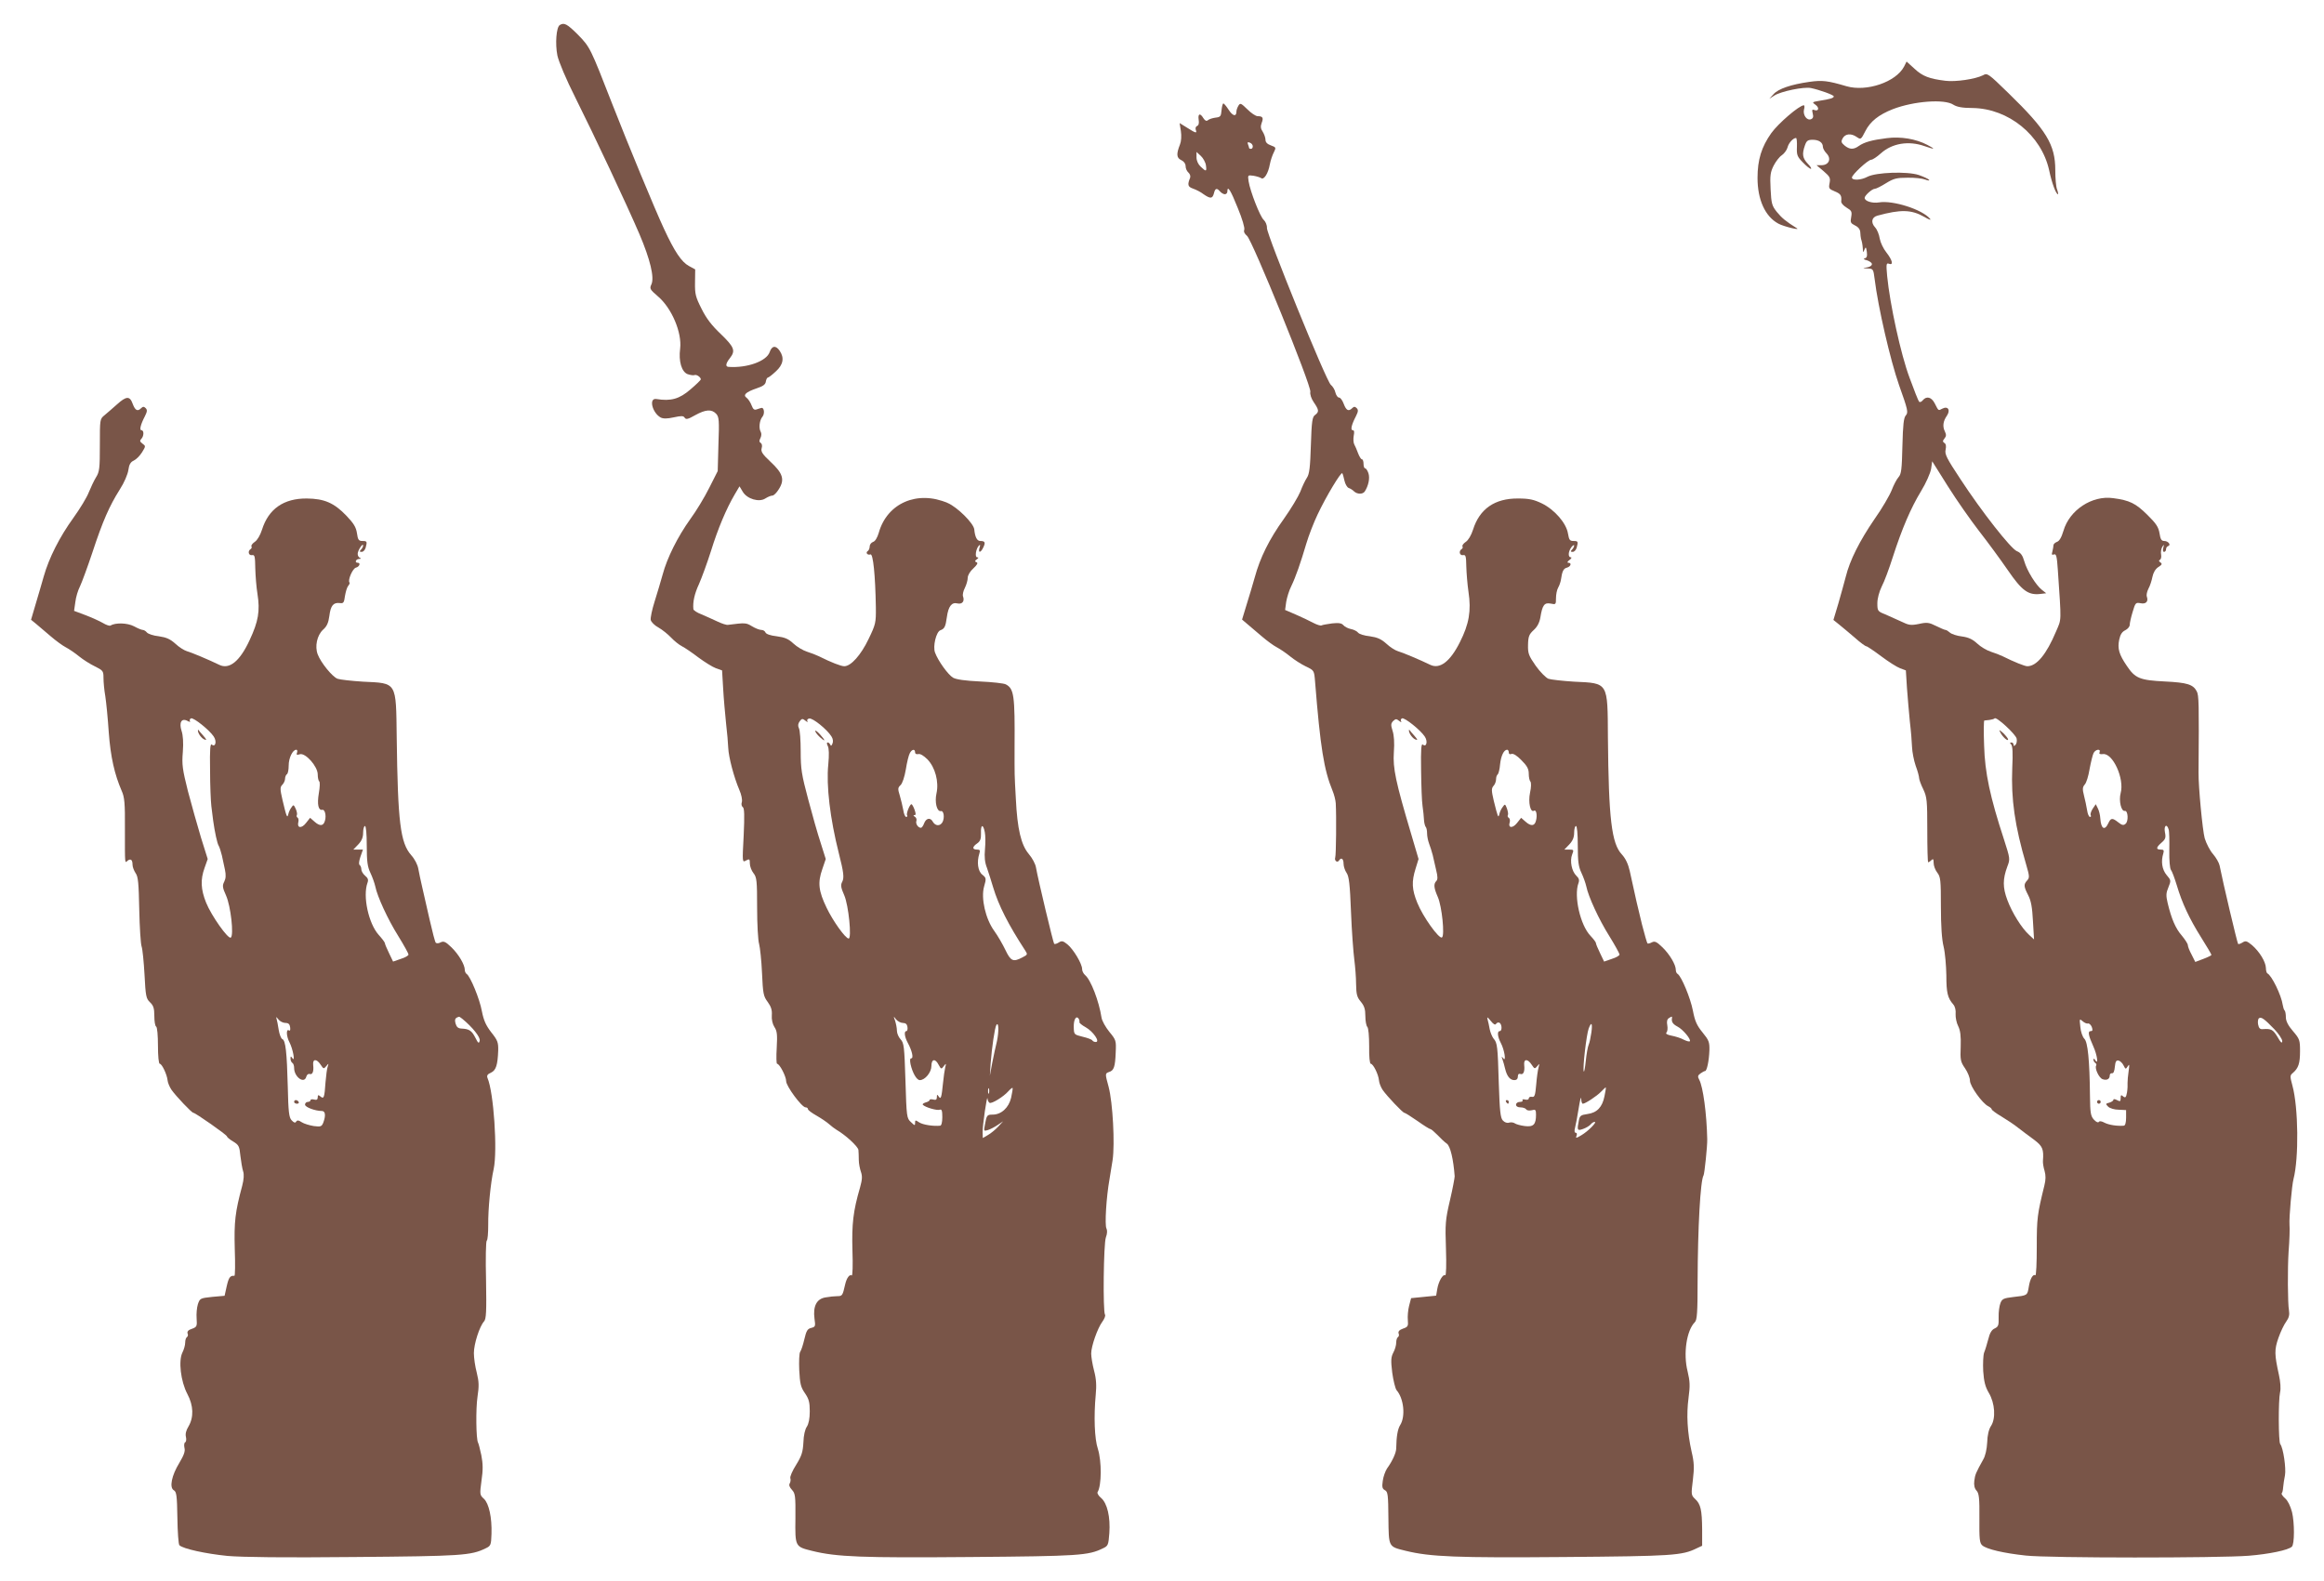
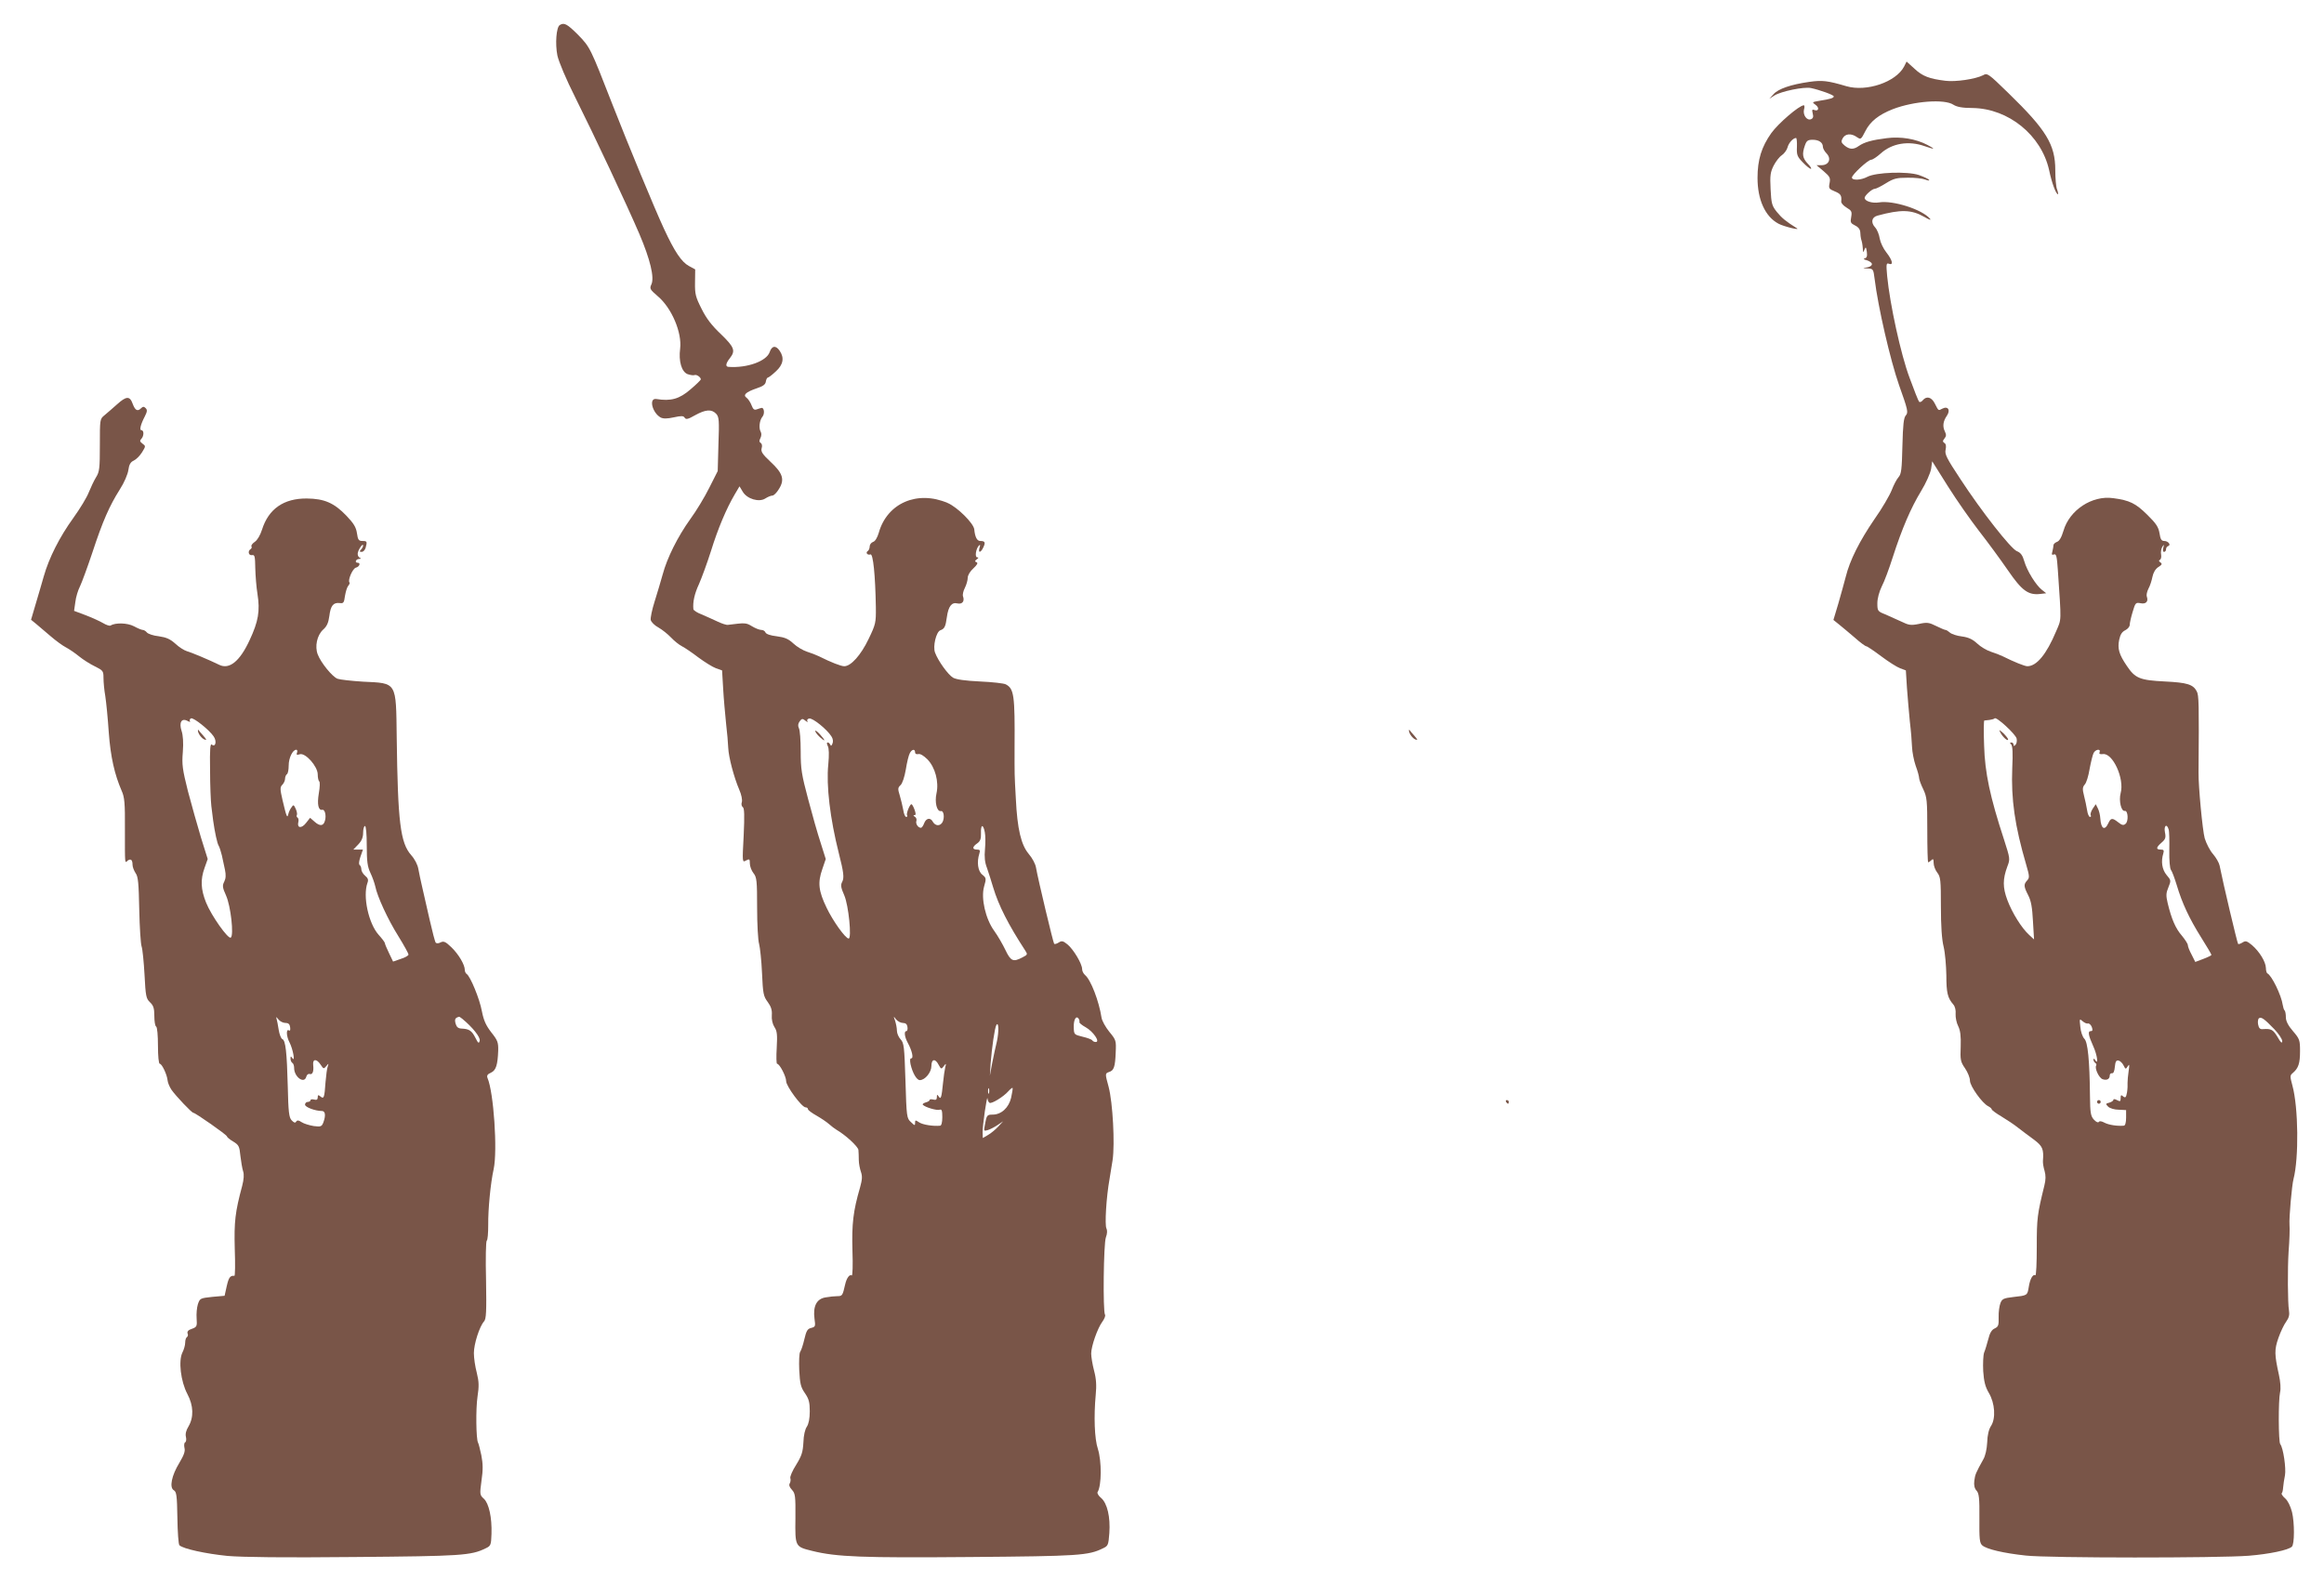
<svg xmlns="http://www.w3.org/2000/svg" version="1.0" width="1280pt" height="871pt" viewBox="0 0 1280 871" preserveAspectRatio="xMidYMid meet">
  <g transform="translate(0,871) scale(0.1,-0.1)" fill="#795548" stroke="none">
    <path d="M3083 8572 c-19 -12 -26 -103 -13 -168 8 -35 47 -129 100 -234 104 -208 283 -589 352 -750 59 -139 83 -238 66 -276 -11 -24 -9 -28 35 -66 77 -65 134 -201 123 -289 -9 -69 8 -127 41 -140 15 -5 32 -8 39 -5 11 4 34 -12 34 -24 0 -3 -25 -28 -57 -55 -61 -53 -108 -66 -188 -53 -43 7 -23 -76 24 -102 14 -7 36 -7 72 1 42 9 53 9 60 -2 7 -11 18 -9 58 14 58 32 91 34 116 7 15 -17 17 -35 12 -167 l-4 -148 -47 -93 c-26 -52 -72 -128 -103 -170 -71 -99 -129 -216 -153 -306 -11 -39 -31 -107 -45 -151 -14 -44 -23 -89 -21 -100 3 -12 22 -31 43 -42 21 -12 52 -37 69 -55 17 -18 44 -40 60 -48 16 -8 57 -36 91 -62 34 -25 77 -52 96 -59 l34 -12 6 -101 c3 -56 11 -141 16 -191 6 -49 11 -110 12 -135 2 -50 31 -161 61 -231 12 -27 17 -55 14 -67 -4 -11 -2 -23 5 -28 9 -5 10 -46 5 -156 -8 -149 -8 -150 13 -138 19 10 21 8 21 -17 0 -15 9 -39 20 -53 18 -22 20 -42 20 -190 0 -91 5 -181 11 -200 5 -19 13 -91 16 -160 5 -114 8 -128 31 -159 19 -26 25 -45 23 -73 -2 -24 4 -49 14 -65 15 -22 17 -42 13 -115 -3 -48 -2 -88 2 -88 14 0 50 -70 50 -96 0 -27 86 -144 107 -144 7 0 13 -4 13 -10 0 -5 21 -21 48 -36 26 -15 57 -36 69 -47 12 -11 31 -25 41 -31 50 -29 119 -93 120 -111 1 -11 2 -36 2 -55 0 -19 6 -49 12 -66 8 -23 7 -42 -5 -85 -38 -130 -46 -201 -42 -347 3 -82 1 -141 -4 -138 -12 8 -28 -14 -36 -49 -14 -62 -16 -65 -43 -65 -15 0 -44 -3 -66 -7 -48 -8 -69 -48 -60 -117 6 -42 5 -45 -18 -51 -21 -5 -27 -16 -38 -63 -7 -31 -18 -63 -23 -69 -5 -7 -7 -52 -5 -100 4 -75 8 -94 31 -127 22 -32 27 -50 27 -100 0 -41 -6 -69 -16 -85 -10 -14 -18 -48 -19 -86 -3 -53 -9 -74 -40 -124 -21 -33 -35 -66 -32 -74 3 -8 1 -20 -3 -28 -6 -9 -2 -21 12 -36 18 -20 20 -33 19 -156 -2 -157 -2 -157 91 -180 136 -34 279 -39 874 -34 596 5 648 8 729 48 28 13 30 18 35 84 6 88 -11 163 -45 193 -15 12 -23 27 -20 32 23 37 23 171 2 238 -19 56 -23 180 -12 299 5 50 3 87 -9 132 -9 34 -16 77 -16 95 0 40 35 140 62 176 11 15 18 33 14 38 -12 19 -8 391 5 426 8 21 8 39 3 49 -10 18 -1 172 17 272 5 33 13 80 17 105 13 89 1 316 -22 403 -20 73 -20 74 3 82 26 8 33 28 36 107 3 66 2 69 -35 114 -21 26 -40 60 -43 78 -14 91 -59 209 -91 235 -9 8 -16 22 -16 33 0 29 -48 109 -81 136 -24 19 -31 21 -48 10 -11 -7 -22 -10 -25 -7 -5 5 -89 356 -100 420 -3 20 -21 53 -40 75 -42 50 -63 137 -71 304 -8 142 -7 126 -7 285 2 285 -3 321 -48 345 -11 6 -75 13 -142 16 -83 4 -132 11 -149 21 -27 16 -82 92 -99 138 -13 34 6 114 29 123 23 8 29 20 36 72 8 60 27 84 58 76 27 -6 41 12 31 39 -3 8 1 29 10 46 9 18 16 43 16 56 0 14 13 36 31 52 22 21 27 30 17 34 -10 4 -10 7 2 16 10 7 11 11 2 11 -14 0 -7 48 10 65 7 7 8 2 3 -12 -9 -31 7 -29 21 2 13 27 9 35 -17 35 -18 0 -29 22 -33 64 -4 34 -93 122 -146 145 -167 72 -334 0 -380 -164 -8 -27 -20 -47 -31 -50 -11 -4 -19 -15 -19 -25 0 -10 -5 -22 -10 -25 -15 -9 -2 -25 14 -19 15 6 27 -114 30 -291 1 -86 -1 -94 -40 -175 -42 -88 -97 -150 -134 -150 -18 0 -72 21 -140 55 -14 7 -43 18 -65 25 -22 7 -56 27 -75 45 -28 26 -47 34 -92 40 -35 4 -58 12 -62 21 -3 8 -13 14 -23 14 -10 0 -33 9 -51 20 -33 20 -37 20 -132 8 -8 -2 -35 7 -60 19 -25 12 -64 29 -87 39 -24 9 -43 22 -44 28 -4 40 6 85 31 139 15 34 45 116 66 182 38 123 85 234 131 312 l26 44 18 -30 c24 -40 90 -59 124 -37 14 9 31 16 39 16 8 0 24 16 36 36 33 52 22 87 -46 150 -46 43 -54 57 -49 75 4 13 2 24 -5 29 -9 5 -9 13 -2 26 6 12 7 26 2 35 -12 20 -7 64 9 83 14 16 10 52 -5 49 -5 -1 -17 -5 -26 -8 -13 -5 -20 0 -28 21 -6 16 -18 35 -27 42 -23 16 -6 32 55 53 34 11 48 21 50 37 2 12 7 22 11 22 4 0 24 15 44 34 41 37 48 75 21 114 -21 31 -43 28 -55 -8 -18 -50 -124 -88 -226 -81 -19 1 -16 19 7 48 32 41 25 60 -49 132 -50 47 -81 87 -107 140 -33 65 -37 81 -36 145 l1 72 -35 19 c-40 22 -78 77 -138 207 -49 105 -197 463 -283 683 -122 313 -123 315 -189 383 -61 61 -77 69 -101 54z m1496 -3918 c9 -13 11 -29 6 -40 -5 -13 -9 -15 -12 -6 -3 6 -9 12 -14 12 -6 0 -6 -7 0 -19 7 -12 8 -49 3 -102 -12 -116 10 -299 58 -489 27 -106 30 -135 19 -157 -10 -18 -8 -32 11 -75 24 -55 42 -239 24 -238 -18 1 -86 96 -121 169 -45 93 -50 139 -24 213 l19 56 -28 89 c-16 48 -47 157 -69 241 -36 135 -41 166 -41 263 0 61 -4 118 -10 128 -6 13 -5 24 4 37 12 16 16 17 32 4 10 -8 15 -10 11 -3 -4 7 0 13 10 15 19 4 97 -59 122 -98z m461 -88 c0 -9 7 -12 18 -10 10 3 29 -8 50 -29 43 -44 64 -124 50 -187 -11 -49 2 -102 24 -98 16 4 22 -36 9 -61 -13 -23 -39 -22 -53 2 -13 25 -37 21 -48 -8 -5 -14 -13 -25 -18 -25 -15 0 -30 22 -25 37 3 8 0 19 -8 24 -9 5 -10 9 -2 9 8 0 8 7 0 30 -6 17 -14 30 -17 30 -9 0 -30 -52 -24 -61 3 -5 1 -9 -5 -9 -6 0 -13 17 -16 38 -4 20 -12 56 -19 79 -12 38 -11 44 4 58 10 9 22 45 29 86 6 39 16 80 22 90 11 22 29 25 29 5z m384 -440 c4 -19 4 -61 1 -94 -4 -42 -1 -73 11 -103 8 -24 24 -72 34 -107 30 -100 84 -206 176 -347 15 -23 14 -24 -15 -39 -51 -27 -64 -21 -94 42 -15 31 -42 78 -61 104 -48 66 -74 180 -56 244 13 45 12 48 -10 66 -24 19 -31 69 -16 116 6 18 3 22 -13 22 -27 0 -27 15 1 34 17 12 22 25 21 56 -2 49 12 53 21 6z m-451 -1051 c15 0 23 -7 25 -22 2 -13 -1 -23 -6 -23 -14 0 -10 -32 8 -65 23 -42 33 -85 19 -85 -7 0 -8 -11 -4 -32 11 -49 34 -88 51 -88 29 0 64 43 64 78 0 39 21 43 40 6 13 -24 15 -25 28 -7 13 17 14 16 8 -7 -3 -14 -9 -52 -12 -85 -8 -81 -12 -94 -24 -75 -8 12 -10 12 -10 -4 0 -13 -5 -17 -20 -13 -11 3 -20 2 -20 -3 0 -4 -10 -10 -22 -13 -12 -4 -19 -9 -15 -13 13 -14 79 -33 93 -27 11 4 14 -6 14 -41 0 -29 -5 -47 -12 -47 -37 -4 -95 5 -115 18 -21 14 -23 14 -23 -3 0 -16 -2 -15 -23 5 -23 21 -24 28 -30 228 -6 188 -8 208 -27 228 -11 12 -20 33 -20 47 0 15 -5 39 -10 55 -10 27 -9 27 5 8 9 -11 26 -20 38 -20z m972 5 c-2 -4 13 -17 35 -29 41 -23 81 -81 55 -81 -8 0 -16 4 -19 9 -3 5 -27 14 -53 20 -48 12 -48 12 -49 54 -1 42 14 66 28 44 3 -6 5 -14 3 -17z m-454 -105 c-7 -27 -18 -81 -26 -120 l-13 -70 4 65 c7 91 23 201 32 214 13 20 14 -37 3 -89z m-44 -287 c-3 -7 -5 -2 -5 12 0 14 2 19 5 13 2 -7 2 -19 0 -25z m122 -25 c-13 -55 -54 -93 -102 -93 -30 0 -33 -3 -42 -54 -7 -37 -7 -38 16 -31 13 4 38 17 54 28 l30 20 -27 -29 c-15 -16 -40 -37 -56 -46 l-29 -17 -1 32 c-1 34 25 214 27 185 1 -9 5 -19 11 -23 11 -7 77 33 104 64 11 12 21 20 23 18 2 -2 -2 -26 -8 -54z" />
    <path d="M4490 4683 c0 -5 11 -20 25 -33 14 -13 25 -21 25 -17 0 3 -11 18 -25 33 -14 15 -25 23 -25 17z" />
    <path d="M10487 8343 c-45 -85 -206 -140 -317 -108 -105 31 -134 34 -205 24 -99 -14 -171 -38 -197 -68 l-23 -25 28 18 c37 23 162 49 201 41 48 -10 126 -38 126 -46 0 -9 -20 -15 -78 -24 -42 -7 -43 -8 -23 -22 23 -16 18 -38 -6 -29 -12 5 -14 1 -9 -19 5 -19 2 -27 -10 -32 -23 -8 -45 24 -38 54 4 12 3 23 -1 23 -25 0 -140 -99 -179 -153 -54 -76 -76 -147 -76 -247 0 -120 42 -213 115 -252 29 -16 125 -39 101 -25 -62 39 -82 56 -110 90 -27 34 -30 46 -34 125 -4 76 -1 94 17 130 12 23 32 49 45 57 13 9 27 28 31 42 6 25 30 52 47 53 4 0 6 -22 5 -49 -2 -45 2 -54 32 -85 19 -20 39 -36 45 -36 5 0 -2 13 -17 28 -29 31 -33 52 -16 101 9 26 16 31 43 31 34 0 56 -15 56 -39 0 -8 9 -25 21 -37 27 -29 12 -64 -29 -64 l-27 0 39 -33 c35 -30 38 -37 33 -65 -6 -29 -4 -33 28 -46 34 -14 39 -23 36 -56 -1 -9 13 -24 30 -34 27 -16 30 -22 25 -51 -6 -30 -3 -35 21 -47 19 -9 28 -22 29 -38 1 -14 2 -29 4 -35 6 -20 8 -30 10 -55 1 -23 2 -23 9 -5 7 17 9 15 13 -12 3 -24 0 -33 -11 -36 -10 -2 -6 -7 12 -11 15 -5 27 -14 27 -21 0 -8 -12 -16 -27 -18 -27 -4 -27 -4 3 -6 31 -1 32 -3 39 -58 19 -155 86 -446 135 -586 48 -134 51 -149 37 -165 -12 -13 -16 -51 -19 -168 -3 -129 -6 -155 -21 -172 -10 -11 -27 -43 -38 -72 -11 -28 -53 -101 -95 -160 -82 -120 -136 -227 -158 -317 -8 -32 -27 -98 -41 -148 l-27 -90 31 -25 c17 -14 56 -46 86 -72 30 -27 59 -48 64 -48 5 0 42 -25 82 -55 40 -30 87 -60 104 -66 l32 -12 6 -96 c4 -53 11 -136 16 -186 6 -49 11 -112 12 -140 1 -27 10 -74 20 -103 11 -29 19 -60 19 -68 0 -8 10 -36 23 -62 20 -43 22 -61 22 -224 0 -98 2 -178 5 -178 3 0 11 5 18 12 9 9 12 6 12 -16 0 -15 9 -39 20 -53 18 -23 20 -41 20 -187 0 -106 5 -182 15 -221 8 -33 14 -104 15 -158 0 -96 7 -124 38 -160 10 -11 15 -32 13 -53 -1 -18 5 -49 14 -66 12 -24 16 -55 14 -113 -3 -73 -1 -84 24 -120 15 -22 27 -52 27 -68 0 -30 68 -125 101 -141 10 -5 19 -13 19 -17 0 -4 24 -22 53 -39 28 -17 71 -45 93 -63 23 -18 62 -47 88 -66 46 -35 53 -51 48 -116 -1 -11 3 -36 9 -55 7 -25 7 -48 -1 -80 -39 -159 -42 -180 -42 -338 0 -89 -3 -160 -8 -157 -13 8 -29 -19 -36 -64 -8 -48 -7 -47 -87 -56 -51 -6 -60 -10 -69 -33 -6 -15 -11 -50 -10 -78 1 -44 -1 -52 -22 -62 -16 -7 -27 -25 -35 -59 -7 -26 -17 -60 -23 -74 -5 -14 -7 -60 -5 -102 4 -57 11 -86 31 -120 34 -57 39 -141 12 -182 -12 -18 -20 -51 -21 -90 -2 -38 -10 -75 -22 -95 -40 -72 -45 -83 -49 -117 -3 -24 1 -42 12 -54 14 -15 17 -41 16 -153 -1 -114 1 -136 16 -149 24 -21 118 -43 240 -56 127 -14 1060 -14 1227 -1 112 9 219 31 238 50 15 13 15 132 1 190 -9 34 -23 63 -38 76 -14 12 -22 25 -19 28 4 3 7 18 8 33 1 16 6 45 10 66 7 37 -9 151 -26 172 -10 13 -11 240 -1 285 5 21 2 58 -6 95 -25 114 -26 139 -3 205 12 34 31 74 43 90 15 21 19 37 15 62 -7 38 -8 233 -2 323 5 63 7 127 5 148 -3 38 13 218 22 252 30 115 27 395 -6 515 -14 52 -14 56 3 70 30 26 39 52 39 119 0 61 -2 68 -39 111 -27 31 -39 56 -39 76 0 17 -3 34 -7 38 -4 3 -8 17 -10 29 -8 56 -62 165 -85 175 -4 2 -8 16 -8 30 -1 34 -36 91 -77 126 -28 23 -35 25 -52 14 -11 -7 -22 -10 -24 -8 -5 6 -84 340 -102 432 -3 15 -19 43 -36 63 -17 19 -37 58 -46 87 -12 43 -35 285 -34 363 3 381 2 425 -10 447 -20 38 -53 48 -175 54 -138 7 -164 17 -210 86 -43 63 -52 95 -42 144 6 29 16 44 33 52 14 7 25 20 25 30 0 10 7 42 16 71 15 51 17 53 44 48 30 -6 44 10 34 37 -3 8 1 27 9 43 9 16 18 45 22 65 5 24 16 43 32 54 21 13 23 18 12 26 -9 6 -10 11 -3 14 6 3 9 15 7 28 -3 14 0 32 6 43 11 16 11 16 6 -4 -4 -14 -2 -23 4 -23 6 0 11 6 11 14 0 8 5 16 12 18 17 6 0 28 -22 28 -15 0 -21 9 -26 43 -6 34 -18 53 -68 102 -63 62 -96 79 -188 91 -116 16 -240 -66 -273 -180 -11 -37 -23 -57 -36 -61 -10 -4 -19 -12 -19 -18 0 -7 -3 -22 -6 -35 -5 -17 -3 -21 9 -16 12 4 16 -10 21 -85 20 -297 21 -267 -10 -340 -53 -126 -107 -191 -158 -191 -14 0 -72 23 -136 55 -14 7 -43 18 -65 25 -22 7 -56 27 -75 45 -26 24 -48 34 -84 39 -27 3 -57 13 -66 21 -9 8 -20 15 -25 15 -4 0 -28 10 -52 22 -38 19 -50 21 -94 11 -45 -9 -56 -7 -97 13 -26 12 -66 30 -89 40 -41 16 -43 19 -43 61 0 26 10 63 24 92 14 26 41 99 61 162 51 158 99 270 156 364 27 44 51 99 55 122 l6 42 86 -137 c47 -75 125 -186 172 -247 47 -60 118 -157 158 -215 78 -114 113 -139 178 -132 l34 4 -24 19 c-33 26 -82 105 -97 158 -9 32 -20 47 -41 55 -34 15 -193 217 -310 396 -76 115 -88 138 -82 163 4 19 2 32 -7 37 -10 7 -10 11 1 25 10 12 10 21 2 38 -14 28 -10 57 11 87 21 31 6 55 -25 39 -23 -12 -20 -14 -42 29 -18 35 -45 42 -66 17 -7 -9 -16 -12 -20 -8 -4 4 -28 64 -53 133 -48 128 -108 405 -123 559 -6 66 -5 74 10 68 26 -10 19 20 -14 62 -17 21 -33 55 -37 77 -3 21 -14 49 -25 61 -25 27 -20 56 12 65 129 35 187 34 259 -7 27 -16 39 -19 31 -10 -42 51 -205 103 -281 90 -37 -6 -79 7 -79 25 0 13 41 50 56 50 7 0 35 14 62 31 42 26 59 30 118 30 38 1 82 -4 97 -10 16 -6 26 -7 22 -2 -3 5 -28 17 -57 27 -64 21 -235 15 -283 -10 -35 -19 -85 -21 -85 -4 0 16 89 98 106 98 8 0 32 16 53 35 62 56 153 71 241 40 58 -20 63 -18 15 7 -63 33 -146 47 -223 37 -81 -10 -124 -22 -154 -43 -29 -21 -51 -20 -78 2 -19 16 -21 22 -11 40 14 26 47 29 78 7 22 -15 23 -14 47 33 27 53 73 90 152 121 115 44 284 57 333 24 19 -12 49 -18 106 -18 198 -3 378 -150 421 -342 15 -72 38 -133 49 -133 2 0 0 12 -5 26 -6 14 -10 62 -10 107 0 140 -49 221 -258 424 -113 110 -116 112 -141 98 -42 -21 -151 -37 -206 -30 -89 11 -126 25 -170 66 l-44 40 -14 -28z m620 -3701 c3 -13 0 -29 -6 -35 -8 -8 -11 -8 -11 1 0 7 -5 12 -12 12 -9 0 -9 -3 -1 -11 8 -8 10 -49 6 -129 -7 -173 14 -319 77 -534 18 -62 19 -71 5 -86 -20 -22 -19 -33 6 -82 16 -31 22 -67 26 -142 l6 -101 -27 25 c-41 37 -94 122 -120 192 -26 69 -26 115 0 185 16 41 15 44 -19 150 -76 232 -105 367 -109 516 -3 75 -2 137 1 138 3 0 16 2 28 3 13 2 26 5 29 9 10 10 114 -86 121 -111z m457 -76 c-4 -9 2 -12 18 -10 54 8 120 -135 98 -215 -11 -42 3 -102 23 -98 18 3 21 -58 4 -71 -11 -10 -20 -8 -40 8 -33 26 -41 25 -55 -5 -20 -43 -40 -31 -44 26 -1 19 -7 44 -14 57 l-11 22 -17 -25 c-9 -14 -14 -30 -11 -35 3 -6 2 -10 -4 -10 -6 0 -13 17 -16 38 -3 20 -11 56 -17 80 -9 35 -8 46 4 60 9 9 21 48 27 86 7 38 17 78 22 88 11 21 41 25 33 4z m380 -424 c4 -10 5 -62 4 -115 -1 -57 3 -101 9 -109 6 -7 20 -45 32 -84 29 -98 69 -184 135 -289 31 -49 56 -92 56 -95 0 -3 -20 -13 -44 -22 l-45 -17 -20 40 c-12 22 -21 45 -21 53 0 7 -15 30 -33 52 -35 40 -57 92 -78 179 -10 42 -9 56 4 87 15 37 15 39 -10 68 -25 30 -32 75 -18 119 5 17 2 21 -14 21 -28 0 -26 12 4 38 22 19 25 28 19 57 -7 37 10 50 20 17z m583 -1102 c23 -24 43 -54 43 -65 -1 -15 -8 -9 -26 23 -25 41 -35 46 -80 43 -16 -2 -23 5 -27 26 -3 15 0 31 5 34 13 8 28 -2 85 -61z m-1027 32 c6 2 16 -7 21 -19 6 -17 5 -23 -6 -23 -17 0 -13 -23 14 -83 22 -48 30 -107 11 -77 -6 9 -10 10 -10 3 0 -6 5 -15 10 -18 6 -4 8 -10 5 -15 -9 -15 16 -69 36 -75 23 -8 39 1 39 21 0 8 6 13 13 12 7 -2 13 11 15 35 3 29 7 37 20 35 9 -2 22 -14 28 -27 11 -22 12 -22 23 -5 10 15 10 10 5 -26 -4 -25 -6 -54 -6 -65 1 -11 0 -35 -3 -53 -5 -28 -9 -31 -21 -22 -11 10 -14 9 -14 -9 0 -19 -3 -20 -20 -11 -11 6 -20 7 -20 2 0 -6 -10 -12 -22 -16 -21 -5 -22 -7 -7 -22 9 -9 35 -17 58 -17 l41 -2 0 -42 c0 -27 -5 -43 -12 -44 -37 -3 -82 4 -106 16 -16 9 -29 11 -32 5 -4 -6 -16 0 -27 12 -18 20 -21 36 -22 133 -2 195 -12 295 -31 313 -10 10 -20 39 -22 65 -5 45 -5 47 12 32 10 -9 23 -15 30 -13z" />
    <path d="M11018 4674 c13 -25 42 -50 42 -37 0 5 -12 20 -26 34 -24 21 -26 22 -16 3z" />
    <path d="M11550 2640 c0 -5 5 -10 10 -10 6 0 10 5 10 10 0 6 -4 10 -10 10 -5 0 -10 -4 -10 -10z" />
-     <path d="M6821 8128 c-6 -10 -11 -24 -11 -32 0 -30 -20 -26 -42 8 -13 20 -26 36 -30 36 -4 0 -8 -17 -10 -37 -3 -34 -6 -38 -33 -41 -16 -2 -35 -8 -42 -14 -8 -7 -16 -3 -25 11 -18 30 -31 26 -26 -9 3 -18 0 -31 -9 -34 -7 -3 -10 -12 -7 -21 8 -21 0 -19 -47 11 l-42 26 7 -44 c4 -27 2 -57 -5 -74 -21 -53 -19 -74 7 -86 15 -7 24 -20 24 -33 0 -13 7 -28 15 -35 9 -8 13 -20 10 -29 -16 -39 -13 -50 16 -60 17 -6 43 -19 58 -31 38 -26 49 -25 57 5 7 29 16 31 34 10 7 -8 19 -15 26 -15 8 0 14 7 14 15 0 36 18 8 57 -90 25 -60 40 -111 36 -121 -4 -11 2 -22 15 -33 28 -21 355 -826 349 -859 -3 -13 5 -38 19 -58 29 -42 30 -53 7 -70 -15 -10 -19 -35 -23 -166 -4 -123 -8 -159 -22 -180 -10 -15 -26 -49 -36 -76 -11 -27 -51 -94 -90 -149 -82 -114 -132 -216 -161 -323 -12 -41 -32 -111 -46 -154 l-24 -79 27 -23 c15 -13 51 -44 80 -68 29 -25 67 -53 85 -62 17 -9 50 -31 73 -50 22 -18 61 -43 86 -55 46 -22 46 -22 51 -83 29 -363 49 -487 96 -601 9 -21 17 -53 18 -70 4 -72 2 -286 -3 -299 -6 -17 12 -31 21 -16 12 19 25 10 25 -18 0 -15 8 -38 17 -51 13 -19 18 -62 24 -215 4 -105 13 -222 18 -261 5 -38 10 -100 10 -137 1 -56 5 -71 26 -96 19 -23 25 -41 25 -79 0 -27 5 -54 11 -60 6 -6 10 -50 10 -107 -1 -56 3 -96 9 -96 13 0 42 -58 45 -91 1 -14 10 -38 21 -54 24 -34 110 -125 119 -125 4 0 36 -20 72 -45 35 -25 67 -45 72 -45 4 0 21 -15 38 -32 17 -18 40 -40 52 -48 19 -14 36 -85 43 -180 0 -8 -11 -68 -26 -132 -25 -107 -27 -129 -22 -268 3 -86 1 -148 -4 -145 -13 8 -37 -34 -44 -76 l-6 -36 -69 -7 -69 -7 -11 -42 c-6 -23 -9 -59 -7 -79 3 -33 0 -38 -27 -47 -20 -7 -27 -16 -24 -26 4 -8 2 -17 -3 -20 -6 -4 -10 -17 -10 -31 0 -14 -7 -39 -16 -55 -13 -25 -14 -44 -6 -110 6 -44 17 -88 24 -97 40 -46 50 -144 20 -192 -14 -22 -21 -63 -22 -128 0 -24 -20 -69 -51 -112 -9 -14 -20 -44 -23 -67 -5 -34 -3 -44 12 -52 16 -8 18 -26 19 -152 2 -164 -1 -158 96 -182 135 -33 280 -39 873 -34 596 5 648 8 729 48 l30 14 0 90 c-1 107 -8 140 -39 168 -22 21 -22 25 -12 105 8 67 7 96 -7 155 -24 107 -29 206 -17 296 9 68 8 91 -5 146 -25 98 -6 226 40 272 12 12 15 53 15 226 1 292 15 555 33 583 5 10 21 160 20 199 -3 141 -23 288 -44 327 -10 18 -8 24 7 35 10 7 21 13 25 13 10 0 22 56 24 115 1 45 -3 55 -38 98 -32 39 -42 63 -53 120 -13 68 -63 189 -84 202 -6 3 -10 13 -10 22 0 29 -34 86 -73 124 -33 32 -43 36 -59 28 -11 -6 -22 -8 -24 -6 -3 3 -16 49 -30 103 -23 92 -35 146 -68 297 -9 39 -23 68 -43 90 -57 60 -73 197 -77 644 -2 308 4 299 -187 308 -63 4 -126 11 -141 16 -14 6 -46 38 -70 72 -39 56 -43 68 -42 115 1 46 6 58 31 81 20 18 32 41 37 70 11 68 22 83 57 76 28 -6 29 -5 29 30 0 20 5 46 12 58 7 12 13 31 15 42 7 49 14 63 33 68 22 6 28 27 8 27 -8 0 -5 7 6 15 11 8 14 15 8 15 -17 0 -15 32 3 56 8 10 15 14 15 9 0 -6 -5 -16 -12 -23 -9 -9 -8 -12 4 -12 9 0 18 10 22 23 9 34 8 37 -18 37 -20 0 -24 6 -30 41 -9 57 -74 132 -144 166 -44 21 -69 27 -131 27 -128 1 -212 -57 -248 -172 -10 -31 -26 -58 -40 -67 -13 -9 -21 -20 -18 -25 3 -5 1 -11 -5 -15 -17 -11 -11 -36 8 -33 15 3 17 -6 18 -62 1 -36 6 -99 12 -140 16 -105 3 -178 -47 -277 -54 -108 -111 -151 -164 -125 -53 26 -155 69 -178 75 -14 4 -43 22 -63 41 -29 26 -50 35 -91 41 -30 3 -59 12 -65 20 -6 8 -24 17 -40 20 -16 3 -34 13 -41 21 -9 11 -25 14 -62 10 -27 -4 -53 -8 -58 -11 -5 -3 -25 3 -46 14 -21 11 -64 32 -97 46 l-58 25 6 44 c4 24 16 64 28 87 25 52 51 127 83 235 13 44 41 116 62 160 47 100 130 237 136 227 3 -4 8 -23 12 -41 4 -18 14 -36 23 -40 10 -3 23 -12 30 -19 17 -16 48 -17 59 0 20 31 29 73 20 100 -5 15 -13 27 -18 27 -5 0 -9 11 -9 25 0 14 -4 25 -9 25 -5 0 -14 15 -21 33 -6 17 -16 40 -21 49 -5 9 -6 31 -3 48 4 20 3 30 -5 30 -14 0 -8 29 17 77 13 26 14 35 4 45 -9 9 -15 9 -24 0 -20 -20 -33 -14 -47 23 -7 19 -18 35 -26 35 -7 0 -16 12 -20 28 -3 15 -15 34 -25 42 -25 19 -352 824 -352 864 1 16 -8 36 -18 45 -20 18 -74 156 -83 212 -5 35 -5 35 26 31 18 -3 37 -9 43 -13 15 -12 39 25 48 76 4 21 14 51 22 66 13 26 12 28 -16 38 -20 7 -30 17 -30 31 0 11 -7 31 -15 44 -12 17 -13 30 -6 49 11 28 6 37 -22 37 -11 0 -36 17 -57 38 -35 34 -39 36 -49 20z m79 -224 c0 -8 -4 -14 -10 -14 -5 0 -10 2 -10 4 0 2 -3 12 -6 20 -5 12 -2 15 10 10 9 -3 16 -12 16 -20z m-258 -105 c5 -35 1 -36 -29 -7 -14 13 -23 33 -23 51 l0 30 24 -22 c13 -12 26 -36 28 -52z m1205 -3146 c18 -26 10 -61 -10 -45 -9 8 -12 -22 -10 -141 1 -84 4 -172 8 -197 4 -25 7 -59 8 -77 1 -17 6 -35 10 -39 4 -4 7 -20 7 -35 0 -15 5 -40 11 -56 6 -15 15 -44 20 -63 4 -19 13 -57 19 -83 9 -36 9 -52 1 -60 -16 -16 -14 -38 8 -88 23 -52 39 -213 23 -223 -16 -10 -105 114 -136 191 -30 74 -32 116 -9 189 l16 52 -41 139 c-85 286 -101 361 -95 449 4 52 1 94 -7 118 -10 32 -10 40 3 54 14 13 18 13 33 1 10 -8 15 -9 11 -2 -4 6 -1 13 5 16 15 5 102 -65 125 -100z m463 -88 c0 -9 6 -12 15 -8 10 3 30 -9 55 -35 31 -31 40 -48 40 -74 0 -19 4 -38 9 -43 5 -6 5 -31 -2 -62 -11 -53 2 -111 22 -99 12 8 19 -24 11 -54 -7 -31 -28 -33 -58 -6 l-24 21 -23 -29 c-24 -30 -50 -28 -40 4 3 10 1 21 -5 25 -6 3 -8 10 -5 15 3 5 0 21 -5 36 -10 26 -11 27 -24 8 -8 -10 -16 -28 -18 -39 -6 -24 -8 -17 -31 75 -13 56 -13 67 -1 81 8 8 14 25 14 37 0 11 4 23 9 26 4 3 11 28 13 55 5 48 21 81 39 81 5 0 9 -7 9 -15z m380 -513 c0 -88 4 -116 20 -150 11 -23 23 -57 27 -75 11 -55 68 -180 127 -274 31 -50 56 -96 56 -101 0 -6 -19 -17 -42 -24 l-43 -15 -22 46 c-12 25 -23 50 -23 56 0 5 -14 23 -30 40 -56 58 -93 219 -66 291 6 16 2 27 -12 40 -25 24 -37 81 -23 117 10 25 9 27 -16 27 l-27 0 27 28 c19 20 27 39 27 65 0 20 5 37 10 37 6 0 10 -43 10 -108z m-450 -982 c4 7 13 9 19 6 14 -9 15 -46 1 -46 -15 0 -12 -31 6 -65 20 -37 31 -108 14 -85 -10 12 -11 11 -5 -5 4 -11 11 -35 15 -53 10 -41 27 -62 51 -62 12 0 19 7 19 20 0 12 5 17 14 14 16 -6 25 13 21 49 -4 35 19 36 41 2 16 -24 17 -24 31 -8 13 16 13 16 7 -7 -4 -14 -10 -56 -13 -95 -5 -59 -9 -70 -23 -67 -10 2 -18 -2 -18 -9 0 -6 -8 -9 -20 -6 -11 3 -18 1 -14 -4 3 -5 -4 -9 -15 -9 -12 0 -21 -7 -21 -15 0 -9 9 -15 24 -15 14 0 28 -5 32 -11 3 -6 17 -8 30 -5 21 6 24 3 24 -24 0 -55 -14 -69 -62 -63 -24 3 -48 10 -55 15 -7 5 -21 7 -31 4 -11 -4 -25 1 -35 12 -13 14 -17 52 -22 203 -6 206 -8 225 -29 248 -7 9 -17 32 -21 51 -3 19 -9 44 -12 55 -4 15 0 13 17 -8 16 -20 25 -25 30 -17z m969 33 c-4 -22 4 -34 30 -48 30 -15 77 -72 68 -81 -3 -3 -18 1 -34 9 -16 9 -46 18 -67 22 -25 5 -34 11 -27 18 5 5 7 23 4 39 -4 20 -1 33 8 39 17 11 19 11 18 2z m-444 -80 c-4 -27 -10 -57 -15 -68 -5 -11 -12 -51 -16 -90 -4 -38 -9 -64 -11 -57 -7 18 15 204 27 236 15 40 22 31 15 -21z m72 -352 c-12 -60 -41 -91 -95 -98 -35 -5 -41 -9 -46 -35 -11 -55 -9 -58 23 -47 17 6 35 17 42 25 6 8 16 14 22 14 15 0 -36 -52 -74 -74 -28 -17 -32 -17 -26 -3 4 10 2 17 -4 17 -7 0 -9 10 -4 28 4 15 13 63 20 107 7 44 13 68 14 53 0 -16 4 -28 9 -28 13 0 77 42 100 66 13 13 24 24 26 24 2 0 -1 -22 -7 -49z" />
    <path d="M7760 4686 c0 -16 20 -44 37 -50 13 -5 11 0 -7 21 -14 15 -26 30 -27 32 -2 2 -3 1 -3 -3z" />
    <path d="M8295 2640 c3 -5 8 -10 11 -10 2 0 4 5 4 10 0 6 -5 10 -11 10 -5 0 -7 -4 -4 -10z" />
    <path d="M644 6482 c-23 -20 -53 -47 -68 -59 -26 -21 -26 -22 -26 -165 0 -127 -2 -147 -21 -177 -11 -18 -29 -56 -40 -83 -10 -27 -49 -91 -85 -141 -76 -105 -134 -220 -163 -322 -11 -38 -31 -108 -45 -154 l-25 -85 27 -22 c15 -13 51 -44 80 -68 29 -25 67 -53 85 -62 17 -9 50 -31 73 -50 22 -18 62 -43 87 -55 44 -22 47 -25 47 -63 0 -23 4 -68 10 -101 5 -33 14 -122 19 -199 10 -136 32 -232 71 -322 16 -35 19 -69 18 -210 0 -203 -1 -189 15 -175 17 13 27 5 27 -23 0 -12 8 -32 17 -46 14 -19 17 -55 20 -202 2 -97 8 -189 13 -202 5 -14 12 -84 16 -155 6 -119 9 -132 30 -152 19 -18 24 -33 24 -75 0 -29 4 -56 10 -59 6 -3 10 -50 10 -106 0 -56 4 -99 10 -99 12 0 40 -60 43 -91 1 -13 11 -37 22 -53 24 -34 111 -126 120 -126 11 0 185 -122 185 -130 0 -4 15 -17 34 -28 31 -19 35 -26 40 -79 4 -32 10 -70 15 -85 6 -17 4 -45 -5 -80 -39 -145 -45 -198 -41 -347 3 -83 2 -150 -2 -149 -23 2 -31 -8 -42 -56 l-12 -54 -68 -6 c-66 -7 -68 -8 -79 -40 -6 -19 -9 -54 -7 -79 3 -43 1 -47 -26 -57 -20 -6 -27 -15 -24 -25 4 -8 2 -17 -3 -20 -6 -4 -10 -17 -10 -31 0 -14 -7 -38 -15 -54 -23 -45 -10 -159 27 -229 34 -64 36 -128 6 -179 -13 -21 -18 -41 -14 -57 3 -13 2 -27 -4 -30 -6 -3 -7 -17 -4 -31 5 -18 -3 -40 -28 -82 -43 -70 -56 -136 -31 -151 15 -8 18 -28 20 -151 1 -79 6 -147 11 -152 20 -20 146 -47 265 -59 83 -7 307 -10 697 -6 592 5 644 8 725 48 28 13 30 18 32 79 3 90 -14 168 -42 194 -23 21 -23 24 -13 100 9 60 8 93 -1 140 -7 33 -15 64 -18 69 -11 18 -13 187 -3 253 9 59 8 83 -4 132 -9 33 -16 82 -16 108 0 51 31 147 56 175 12 13 14 54 11 228 -3 116 -1 214 4 217 5 3 8 42 8 87 -1 86 13 231 30 307 22 102 0 424 -34 502 -5 13 0 21 19 29 28 13 37 42 40 122 1 45 -3 56 -38 100 -30 39 -42 66 -52 117 -12 67 -64 193 -84 205 -5 3 -10 13 -10 22 0 29 -34 86 -73 124 -33 32 -43 36 -60 28 -10 -6 -22 -7 -27 -2 -4 4 -19 62 -34 128 -15 66 -33 147 -41 180 -8 33 -17 78 -21 99 -4 23 -20 54 -39 75 -60 68 -74 180 -80 649 -4 309 3 298 -186 307 -63 4 -126 11 -140 16 -29 11 -92 89 -109 134 -17 44 -4 105 29 136 21 18 30 38 35 76 7 57 22 75 57 71 21 -3 24 2 29 39 4 23 11 48 18 56 6 7 10 16 7 18 -11 12 17 77 35 82 20 5 28 27 10 27 -18 0 -11 20 8 21 10 0 12 3 5 6 -7 2 -13 12 -13 22 0 18 29 63 30 46 0 -6 -5 -16 -12 -23 -9 -9 -8 -12 4 -12 9 0 18 10 22 23 9 34 8 37 -18 37 -20 0 -25 6 -30 43 -5 33 -18 54 -58 96 -68 71 -122 94 -218 95 -127 1 -211 -57 -247 -172 -10 -31 -26 -58 -40 -67 -13 -9 -21 -20 -18 -25 3 -5 1 -11 -5 -15 -17 -11 -11 -36 8 -33 15 3 17 -6 18 -72 1 -41 6 -105 12 -141 15 -95 5 -152 -43 -255 -54 -117 -112 -164 -168 -136 -53 26 -155 69 -178 75 -14 4 -43 22 -63 41 -29 26 -50 35 -91 41 -30 3 -59 13 -66 21 -6 8 -17 14 -23 14 -6 0 -28 9 -48 20 -36 19 -102 21 -130 4 -4 -3 -23 3 -41 14 -17 10 -61 30 -95 43 l-64 24 7 49 c3 27 15 66 26 87 10 21 41 105 68 186 57 173 93 255 151 347 24 37 44 84 47 107 4 30 12 44 30 52 13 6 33 26 45 45 21 34 21 35 3 48 -15 11 -16 17 -7 26 15 15 16 48 1 48 -12 0 -5 31 19 77 13 26 14 35 4 45 -9 9 -15 9 -24 0 -20 -20 -33 -14 -47 23 -16 45 -35 44 -87 -3z m533 -1829 c18 -26 10 -61 -10 -45 -9 8 -12 -22 -10 -141 0 -84 4 -172 7 -197 3 -25 8 -61 10 -80 9 -64 22 -126 31 -140 4 -7 12 -31 17 -52 4 -21 12 -56 17 -79 6 -29 5 -48 -4 -66 -11 -21 -10 -32 10 -76 26 -58 44 -220 26 -232 -15 -9 -107 121 -136 193 -29 73 -32 126 -8 192 l17 48 -37 118 c-20 66 -52 181 -72 256 -30 120 -34 146 -28 216 4 51 1 92 -7 116 -15 46 0 72 32 55 13 -7 18 -7 14 -1 -3 6 0 12 6 15 15 5 102 -65 125 -100z m459 -89 c-5 -12 -1 -14 15 -9 31 10 99 -67 99 -111 0 -18 4 -35 8 -38 5 -3 4 -32 -2 -66 -10 -60 -3 -95 19 -91 14 4 23 -31 15 -59 -8 -31 -28 -33 -58 -6 l-24 21 -23 -29 c-24 -31 -50 -28 -42 5 3 10 1 22 -4 25 -5 3 -7 9 -4 14 3 5 0 20 -6 34 -11 24 -13 25 -24 8 -7 -9 -15 -26 -17 -37 -6 -25 -10 -15 -32 78 -14 61 -14 71 -1 84 8 8 15 23 15 33 0 10 5 22 10 25 6 3 10 25 10 48 0 42 22 87 42 87 5 0 7 -7 4 -16z m384 -512 c0 -88 4 -116 20 -150 11 -23 23 -57 27 -75 11 -55 68 -180 127 -274 31 -50 56 -96 56 -101 0 -6 -19 -17 -42 -24 l-43 -15 -22 46 c-12 25 -23 50 -23 55 0 5 -16 26 -35 47 -55 62 -88 212 -61 286 6 16 3 26 -13 39 -12 10 -21 26 -21 36 0 9 -4 19 -9 23 -6 3 -4 21 4 45 l14 40 -26 0 -27 0 27 28 c19 20 27 39 27 65 0 20 5 37 10 37 6 0 10 -43 10 -108z m-448 -977 c17 0 24 -7 26 -24 2 -15 0 -21 -7 -17 -16 10 -14 -34 4 -67 18 -35 32 -109 16 -87 -9 13 -11 13 -11 -2 0 -9 5 -20 10 -23 6 -3 10 -16 10 -28 0 -50 56 -90 67 -48 3 11 11 17 18 15 16 -6 24 13 20 49 -4 35 19 36 41 2 16 -24 17 -24 31 -8 14 17 14 17 8 -2 -4 -11 -9 -49 -12 -85 -6 -87 -9 -96 -28 -80 -12 10 -15 9 -15 -5 0 -12 -6 -16 -20 -12 -11 3 -20 1 -20 -4 0 -5 -7 -9 -15 -9 -8 0 -15 -7 -15 -15 0 -14 56 -35 93 -35 19 0 22 -25 8 -63 -9 -23 -14 -25 -53 -20 -24 4 -54 13 -66 21 -18 12 -26 12 -31 3 -5 -8 -12 -6 -25 8 -14 15 -18 45 -21 185 -5 191 -12 255 -30 262 -7 3 -16 26 -20 51 -4 25 -9 53 -12 62 -4 11 -1 10 10 -4 8 -11 26 -20 39 -20z m974 23 c57 -47 101 -102 96 -121 -4 -17 -8 -15 -24 17 -20 39 -34 48 -76 50 -19 1 -27 8 -33 28 -6 24 -2 31 19 37 2 1 10 -5 18 -11z" />
    <path d="M1090 4686 c0 -16 20 -44 37 -50 13 -5 11 0 -7 21 -14 15 -26 30 -27 32 -2 2 -3 1 -3 -3z" />
-     <path d="M1620 2640 c0 -5 7 -10 16 -10 8 0 12 5 9 10 -3 6 -10 10 -16 10 -5 0 -9 -4 -9 -10z" />
  </g>
</svg>